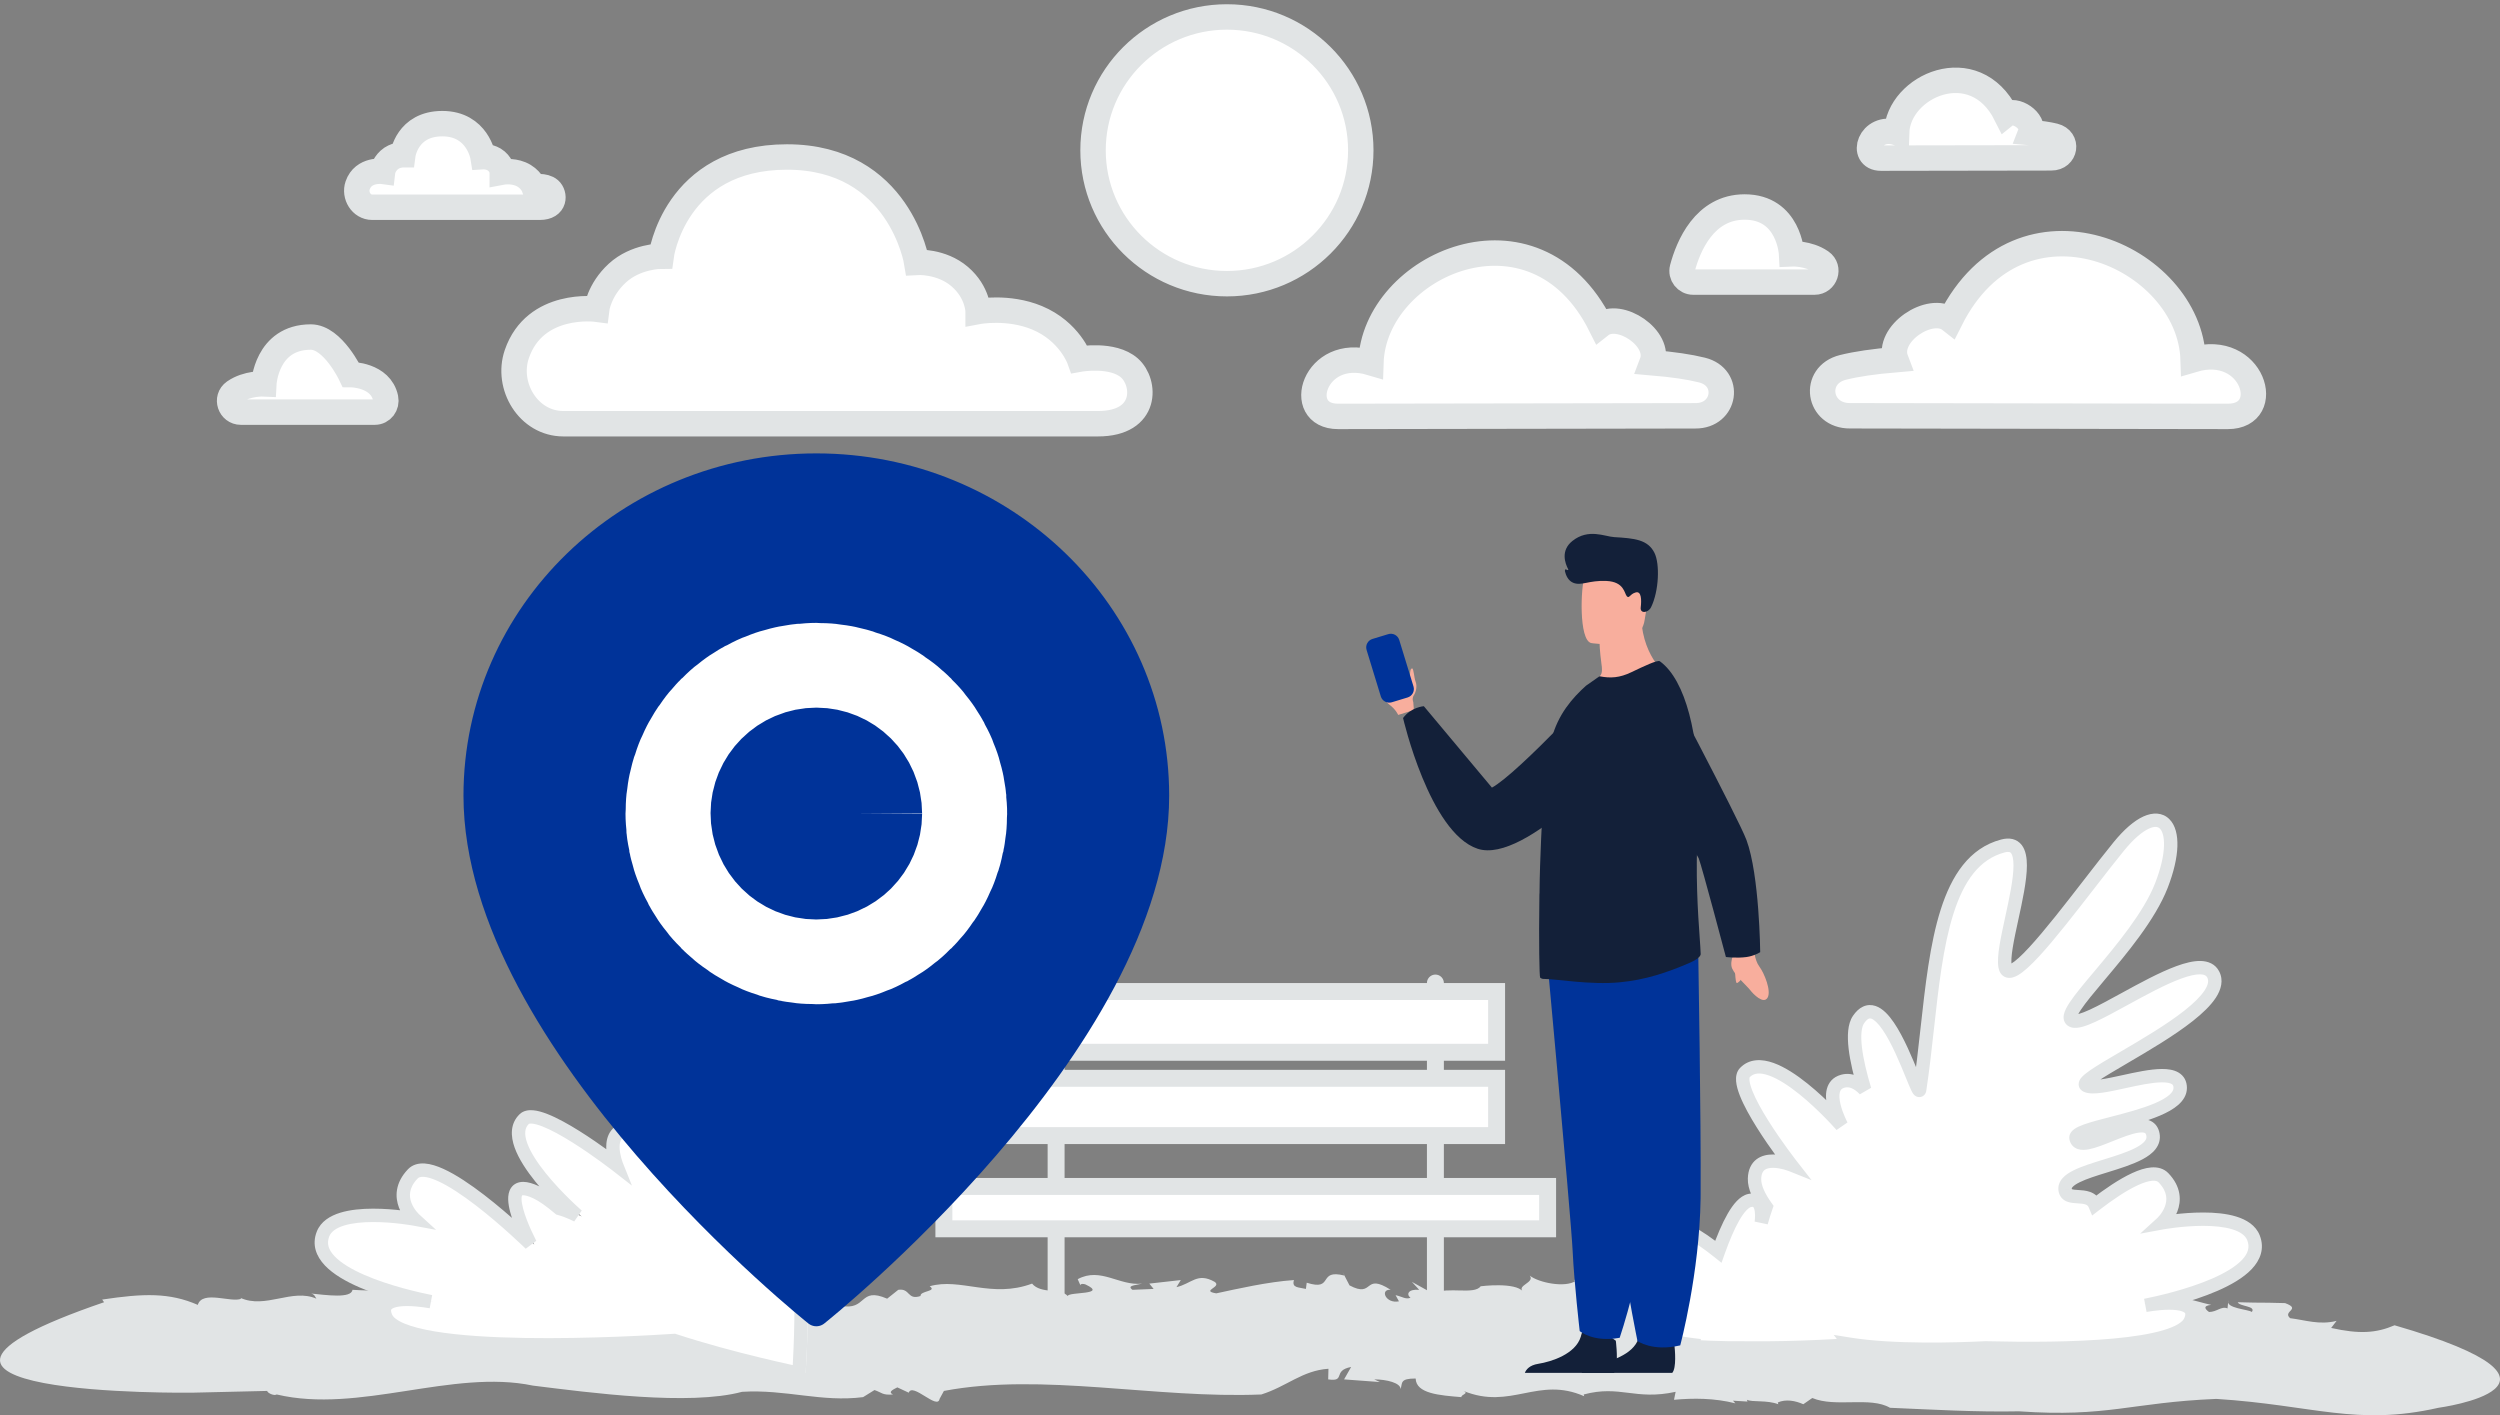
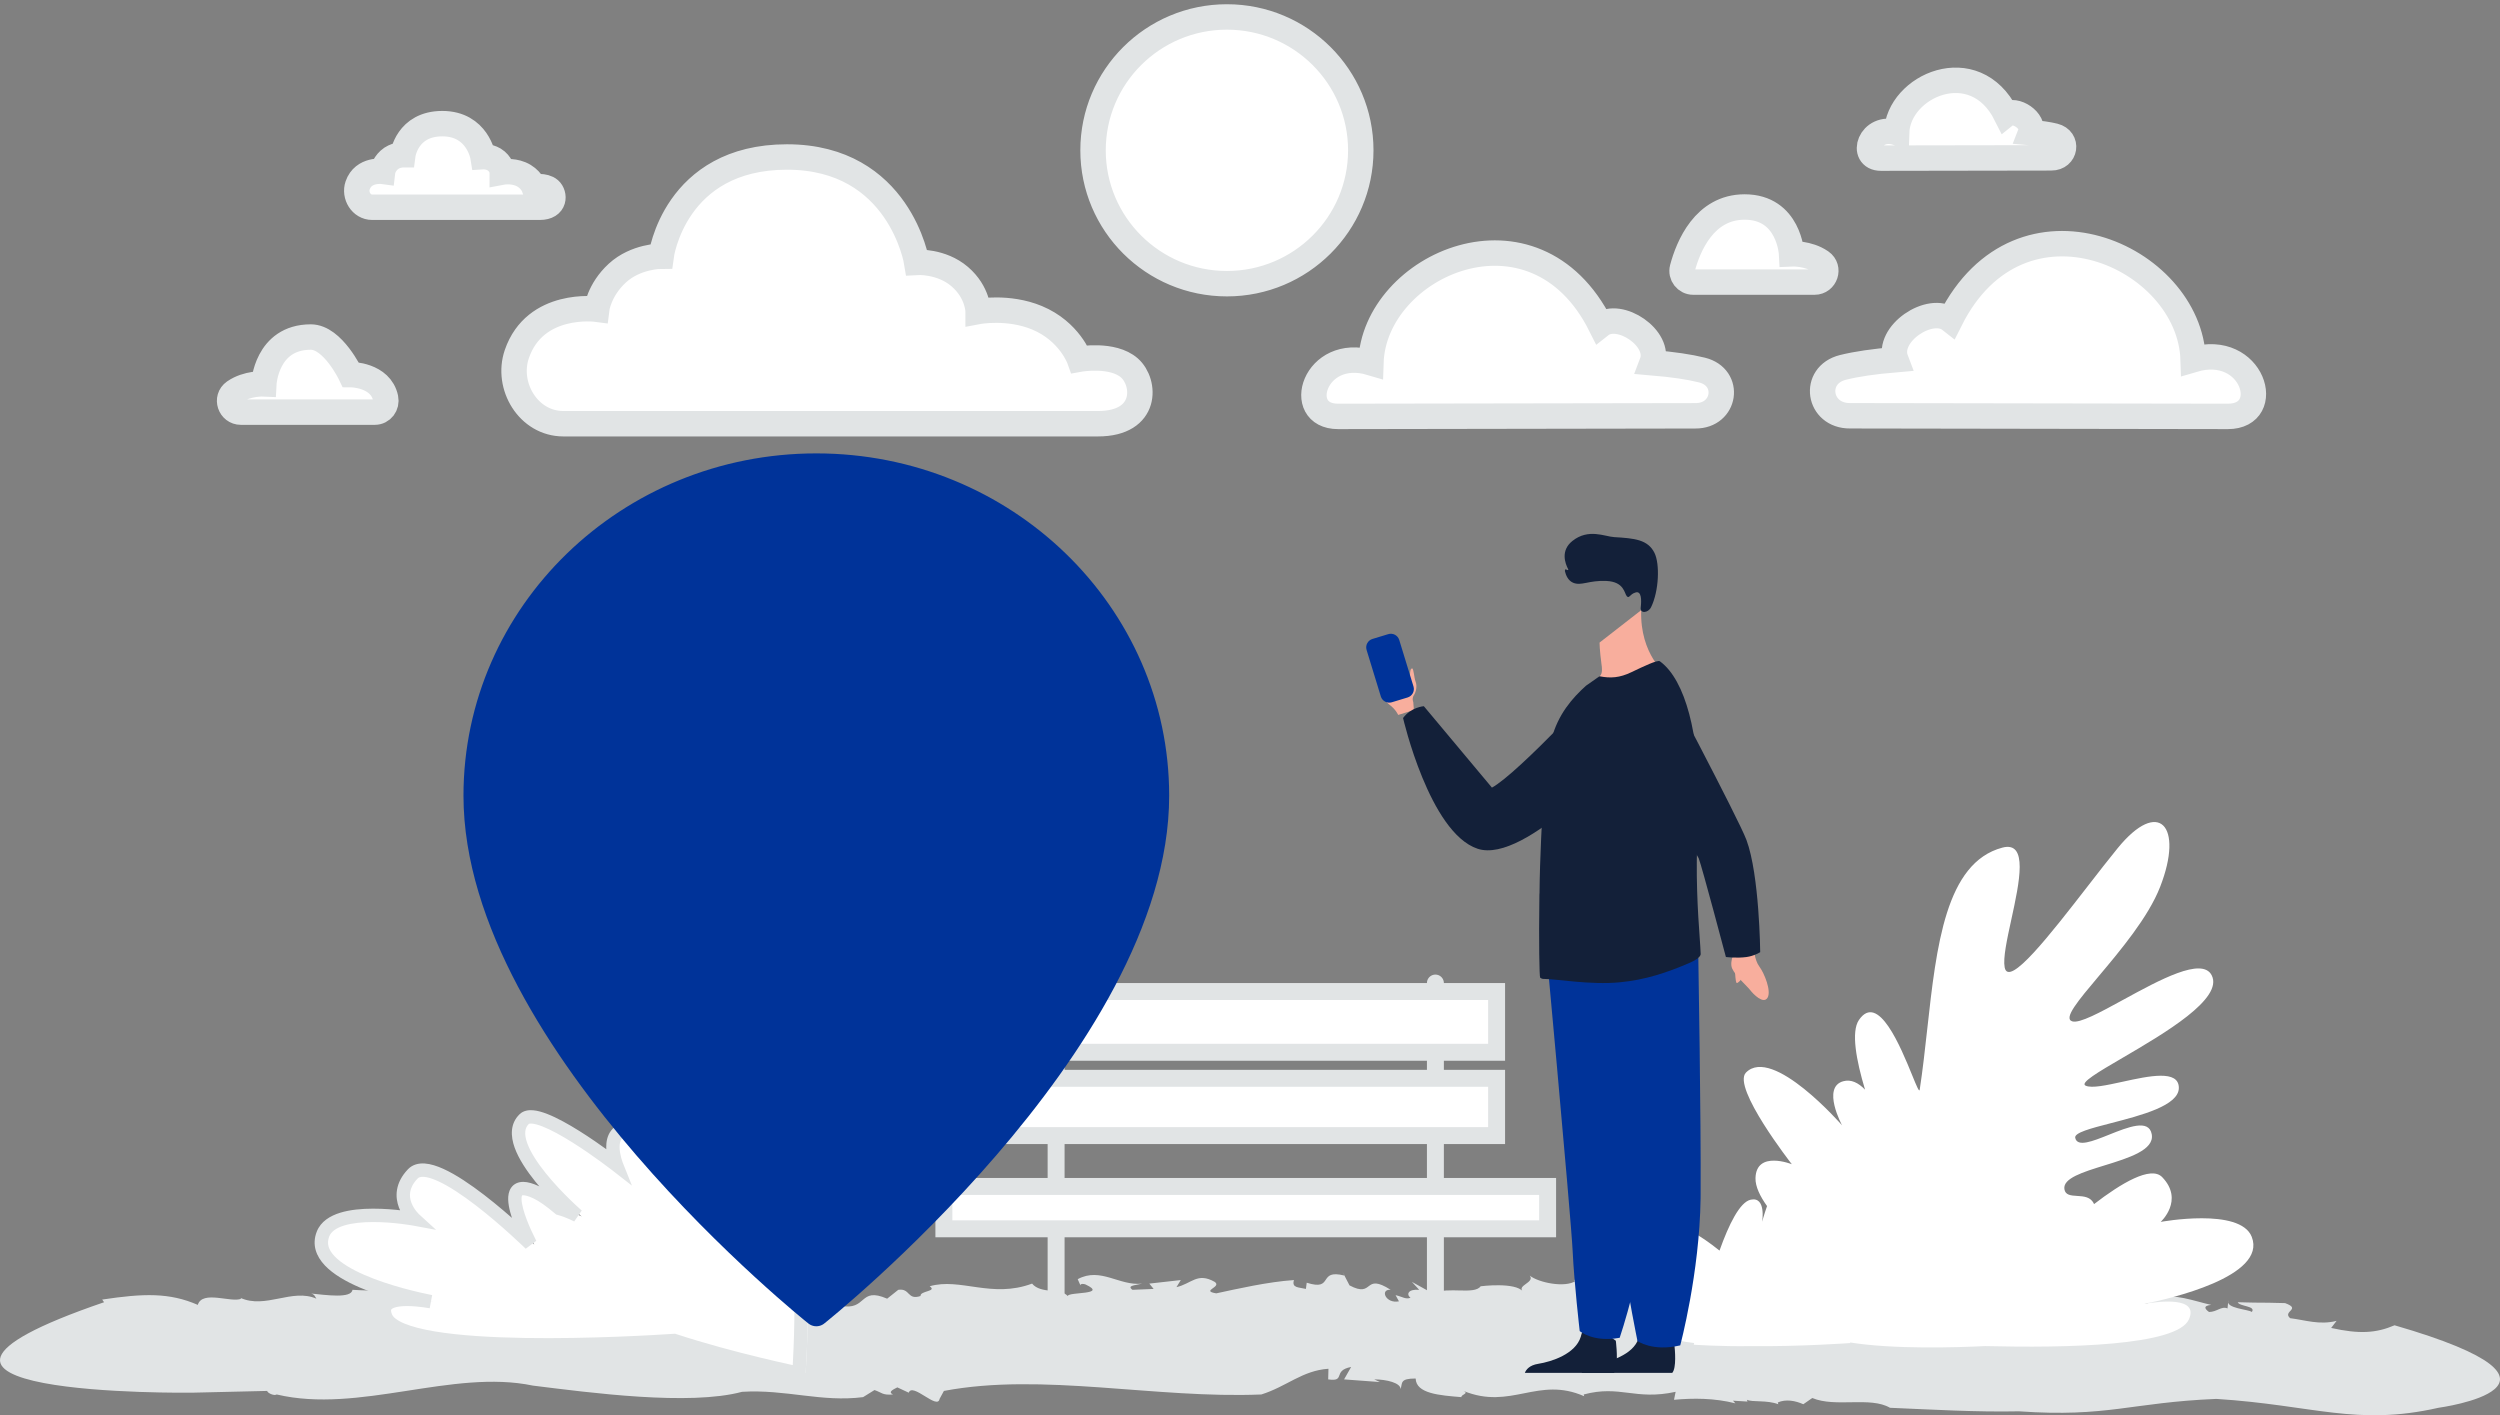
<svg xmlns="http://www.w3.org/2000/svg" width="295px" height="167px" viewBox="0 0 295 167" version="1.1">
  <rect x="0" y="0" width="295" height="167" fill="#808080" stroke="none" />
  <title>2C87AB3F-9092-4806-AF82-C18B0D511EE3</title>
  <g id="z" stroke="none" stroke-width="1" fill="none" fill-rule="evenodd">
    <g id="HOMEPAGE" transform="translate(-334, -1819)">
      <g id="51" transform="translate(334, 1821)">
        <path d="M160.572,15.737 C160.572,24.429 153.499,31.475 144.775,31.475 C136.051,31.475 128.979,24.429 128.979,15.737 C128.979,7.046 136.051,0 144.775,0 C153.499,0 160.572,7.046 160.572,15.737 Z M262.886,47.136 C268.459,47.136 265.852,38.332 258.792,40.435 C258.401,28.211 238.401,19.266 230.131,35.754 C227.793,33.911 222.543,37.392 223.705,40.435 C221.108,40.656 219.065,40.955 217.475,41.351 C213.805,42.267 214.531,47.095 218.315,47.061 L262.886,47.136 Z M157.894,47.136 C152.624,47.136 155.09,38.811 161.766,40.799 C162.135,29.24 181.047,20.782 188.868,36.373 C191.079,34.63 196.044,37.922 194.944,40.799 C197.4,41.008 199.332,41.291 200.835,41.666 C204.306,42.532 203.619,47.097 200.042,47.065 L157.894,47.136 L157.894,47.136 Z M221.956,16.66 C219.445,16.66 220.62,12.692 223.801,13.64 C223.977,8.132 232.989,4.102 236.716,11.531 C237.769,10.7 240.135,12.269 239.611,13.64 C240.781,13.739 241.702,13.874 242.419,14.053 C244.072,14.465 243.745,16.641 242.04,16.626 L221.956,16.66 L221.956,16.66 Z M199.809,31.287 L214.114,31.287 C215.393,31.287 215.944,29.638 214.898,28.906 L214.853,28.875 C213.363,27.855 211.407,27.947 211.407,27.947 C211.407,27.947 211.128,22.426 205.866,22.426 C201.109,22.426 199.211,27.078 198.527,29.641 C198.305,30.473 198.944,31.287 199.809,31.287 L199.809,31.287 Z M44.221,46.632 L28.425,46.632 C27.146,46.632 26.595,44.982 27.642,44.25 L27.686,44.219 C29.176,43.198 31.132,43.291 31.132,43.291 C31.132,43.291 31.411,37.77 36.674,37.77 C39.275,37.77 41.377,42.201 41.377,42.201 C41.377,42.201 44.917,42.201 45.502,44.985 C45.68,45.828 45.086,46.632 44.221,46.632 L44.221,46.632 Z M66.485,48 L129.556,48 C135.477,48 135.205,43.118 133.271,41.417 C131.289,39.673 127.373,40.381 127.373,40.381 C127.373,40.381 126.207,37.097 122.369,35.498 C118.974,34.084 115.418,34.757 115.418,34.757 C115.418,34.757 115.418,32.503 113.244,30.637 C111.07,28.77 108.172,28.952 108.172,28.952 C108.172,28.952 106.18,16.525 92.866,16.525 C79.552,16.525 78.013,28.226 78.013,28.226 C78.013,28.226 75.024,28.226 72.85,30.222 C70.676,32.217 70.405,34.484 70.405,34.484 C70.405,34.484 63.135,33.504 60.985,39.784 C59.704,43.527 62.336,48 66.485,48 L66.485,48 Z M43.925,22.456 L63.693,22.456 C65.549,22.456 65.464,20.926 64.858,20.392 C64.236,19.846 63.009,20.068 63.009,20.068 C63.009,20.068 62.643,19.038 61.44,18.537 C60.377,18.094 59.262,18.305 59.262,18.305 C59.262,18.305 59.262,17.598 58.58,17.013 C57.899,16.428 56.991,16.485 56.991,16.485 C56.991,16.485 56.366,12.59 52.193,12.59 C48.02,12.59 47.538,16.258 47.538,16.258 C47.538,16.258 46.601,16.258 45.92,16.883 C45.238,17.509 45.153,18.22 45.153,18.22 C45.153,18.22 42.875,17.912 42.201,19.881 C41.799,21.054 42.624,22.456 43.925,22.456 Z" id="Shape" stroke="#E1E4E5" stroke-width="3" fill="#FFFFFF" />
        <path d="M124.62,157 L124.62,114 M169.377,157 L169.377,114" id="Shape" stroke="#E1E4E5" stroke-width="2" stroke-linecap="round" stroke-linejoin="round" />
        <path d="M117.398,132 L176.599,132 L176.599,125.241 L117.398,125.241 L117.398,132 Z M117.398,122.168 L176.599,122.168 L176.599,115 L117.398,115 L117.398,122.168 Z" id="Shape" stroke="#E1E4E5" stroke-width="2" fill="#FFFFFF" />
        <polygon id="Path" fill="#FFFFFF" points="111.378 143 182.619 143 182.619 138 111.378 138" />
        <polygon id="Path" stroke="#E1E4E5" stroke-width="2" fill="#FFFFFF" points="111.378 143 182.619 143 182.619 138 111.378 138" />
        <path d="M256.103,160.206 C246.471,160.378 243.921,161.111 233.923,160.809 C229.16,160.852 224.077,160.723 219.421,160.637 C217.208,160.076 213.315,160.637 210.69,160.163 L209.682,160.464 C208.782,160.292 207.728,160.206 206.812,160.378 L206.874,160.464 C205.53,160.249 204.004,160.378 203.347,160.249 L203.409,160.335 L201.775,160.292 L202.05,160.421 C199.699,160.163 197.287,160.163 195.15,160.249 L195.334,159.861 C190.769,160.292 189.105,159.516 184.999,159.99 L185.06,160.076 C179.855,159.085 176.848,160.766 171.49,159.818 C172.162,159.947 171.2,159.99 171.261,160.12 C168.788,160.033 166.162,159.947 166.117,159.215 C164.316,159.215 164.651,159.43 164.422,159.732 C164.438,159.43 162.865,159.258 161.461,159.258 L162.102,159.387 L158.072,159.258 L158.866,158.654 C156.729,158.827 158.317,159.387 156.286,159.258 L156.317,158.74 C153.371,158.827 151.631,159.602 148.776,159.99 C136.9,160.206 124.139,158.913 113.102,159.818 L112.614,160.206 C112.4,160.766 109.561,159.387 109.149,159.904 L107.866,159.645 C107.5,159.732 106.737,159.861 107.378,159.99 C106.187,160.033 106.157,159.904 105.302,159.775 L104.02,160.12 C99.334,160.378 95.349,159.732 90.419,159.861 C84.496,160.55 73.338,159.904 66.911,159.559 C57.874,158.74 47.372,160.938 38.122,159.99 C37.816,160.076 37.038,159.904 37.053,159.818 L28.581,159.904 C28.581,159.904 -12.466,160.12 18.72,155.508 L18.506,155.379 C23.147,155.077 26.063,155.034 29.253,155.638 C29.756,154.905 33.054,155.551 34.138,155.336 L34.031,155.293 C36.855,155.853 39.847,154.819 42.579,155.336 C42.472,155.293 42.411,155.077 41.785,155.077 C43.77,155.164 46.487,155.336 46.64,154.905 C51.387,155.034 57.996,154.819 61.034,155.508 L60.821,155.379 C62.545,155.853 63.064,155.465 65.003,155.681 C65.11,155.638 65.247,155.595 65.217,155.551 C67.109,156.026 70.727,155.638 72.239,155.81 L72.33,155.508 L76.085,155.595 L74.681,155.638 C75.169,156.413 77.52,155.121 80.237,155.638 C82.787,155.551 85.412,157.275 88.053,156.887 C89.32,157.275 86.938,156.284 88.831,156.586 C88.892,156.155 87.946,156.327 88.434,155.983 C90.282,156.198 91.472,155.551 93.762,155.853 L93.853,155.551 C96.83,156.155 99.471,155.12 101.455,155.681 C104.523,155.939 103.516,154.733 106.722,155.336 L107.973,154.905 C109.347,154.819 108.95,155.422 110.477,155.207 C110.385,154.948 112.4,154.991 111.499,154.733 C114.934,154.302 118.475,155.336 123.009,154.603 C123.986,155.12 126.276,154.819 127.009,155.207 C127.13,154.991 131.572,155.163 129.023,154.646 C128.809,154.603 128.413,154.603 128.443,154.69 L128.138,154.388 C130.718,153.785 132.824,154.733 135.389,154.603 C134.625,154.69 133.618,154.69 134.29,154.905 L136.671,154.862 L136.183,154.603 L139.724,154.431 L139.236,154.776 C140.96,154.603 141.571,154.043 143.525,154.517 C144.41,154.776 141.892,154.948 143.708,155.077 C146.028,154.862 149.493,154.517 152.439,154.431 C152.165,154.819 152.958,154.776 153.783,154.862 L153.874,154.56 C157.004,154.991 155.019,153.871 158.133,154.215 L157.858,154 L158.683,154.69 C161.492,155.336 160.194,154.043 163.308,154.905 C162.072,154.862 162.728,155.595 164.239,155.465 L163.858,155.164 C164.697,155.25 164.972,155.379 165.537,155.293 C165.033,155.12 165.277,154.862 166.514,154.905 L165.689,154.517 L168.025,155.077 C169.826,154.733 172.681,155.163 173.428,154.733 C173.428,154.733 177.306,154.517 178.191,154.991 C177.413,154.69 179.55,154.56 178.939,154.215 C179.947,154.56 182.908,154.819 184.099,154.474 L183.87,154.431 C188.266,154.043 191.38,154.948 195.318,154.474 C195.135,154.862 197.227,154.646 196.707,155.12 C200.783,155.595 204.141,154.129 205.622,155.638 C207.484,155.724 207.82,155.293 208.782,155.207 L208.339,155.12 C211.819,155.25 212.827,155.25 215.407,155.207 C216.689,155.336 216.903,156.026 219.207,155.853 C218.46,155.595 219.406,155.638 220.261,155.638 C219.711,155.595 219.543,155.508 220.673,155.293 C220.826,155.379 221.085,155.422 221.314,155.465 C221.329,155.465 221.375,155.422 221.345,155.379 C222.779,155.465 222.535,155.551 221.864,155.595 C221.894,155.638 221.849,155.681 221.635,155.767 C223.131,155.422 225.802,155.81 225.985,155.336 C230.321,155.465 233.419,155.939 237.022,156.112 C237.434,155.853 236.579,155.638 235.541,155.551 L238.105,155.638 C238.09,155.293 236.64,155.422 235.846,155.379 C238.899,154.819 242.135,155.939 245.707,155.422 L246.455,155.681 L246.669,155.638 C246.654,155.767 247.463,155.983 247.982,156.026 C248.485,155.724 247.951,155.336 249.722,155.336 C251.126,155.034 253.691,155.465 255.523,155.638 C254.53,155.681 254.851,155.853 255.278,155.983 C256.164,155.983 256.667,155.681 257.354,155.81 L257.446,155.422 C257.095,155.81 259.751,155.853 260.086,155.983 C260.59,155.681 258.713,155.724 258.499,155.508 C262.041,155.551 260.27,155.508 263.826,155.551 C265.719,155.853 263.475,155.939 264.392,156.284 C266.055,156.37 267.688,156.629 269.612,156.413 L269.001,156.758 C272.146,157.06 274.023,157.017 276.13,156.629 C299.516,159.559 281.06,160.637 281.06,160.637 C271.81,161.542 267.063,160.507 256.103,160.206 Z" id="Path" fill="#E1E4E5" fill-rule="nonzero" />
        <path d="M261.533,163.071 C251.419,163.49 248.742,165.269 238.244,164.536 C233.243,164.641 227.906,164.327 223.018,164.118 C220.693,162.757 216.606,164.118 213.849,162.966 L212.791,163.699 C211.846,163.28 210.74,163.071 209.778,163.49 L209.842,163.699 C208.432,163.176 206.829,163.49 206.14,163.176 L206.204,163.385 L204.489,163.28 L204.777,163.595 C202.309,162.966 199.777,162.966 197.533,163.176 L197.725,162.234 C192.933,163.28 191.186,161.396 186.874,162.548 L186.938,162.757 C181.473,160.35 178.315,164.432 172.69,162.129 C173.395,162.443 172.385,162.548 172.449,162.861 C169.852,162.652 167.096,162.443 167.047,160.664 C165.156,160.664 165.509,161.187 165.268,161.92 C165.285,161.187 163.634,160.768 162.159,160.768 L162.832,161.083 L158.601,160.768 L159.434,159.303 C157.19,159.722 158.857,161.083 156.726,160.768 L156.758,159.513 C153.664,159.722 151.837,161.606 148.84,162.548 C136.37,163.071 122.971,159.931 111.382,162.129 L110.869,163.071 C110.645,164.432 107.664,161.083 107.231,162.338 L105.885,161.71 C105.5,161.92 104.699,162.234 105.372,162.548 C104.121,162.652 104.089,162.338 103.192,162.024 L101.846,162.861 C96.925,163.49 92.742,161.92 87.565,162.234 C81.346,163.908 69.629,162.339 62.882,161.501 C53.393,159.513 42.366,164.85 32.653,162.548 C32.332,162.757 31.515,162.339 31.531,162.129 L22.635,162.338 C22.635,162.338 -20.464,162.862 12.281,151.663 L12.057,151.349 C16.929,150.617 19.991,150.512 23.34,151.977 C23.87,150.198 27.331,151.768 28.469,151.245 L28.357,151.14 C31.322,152.501 34.464,149.989 37.333,151.245 C37.221,151.14 37.157,150.616 36.5,150.616 C38.583,150.826 41.436,151.245 41.596,150.198 C46.581,150.512 53.521,149.989 56.711,151.663 L56.486,151.349 C58.298,152.501 58.843,151.558 60.878,152.082 C60.99,151.977 61.135,151.872 61.102,151.768 C63.09,152.919 66.889,151.977 68.476,152.396 L68.572,151.663 L72.515,151.872 L71.04,151.977 C71.553,153.861 74.021,150.721 76.874,151.977 C79.551,151.768 82.308,155.954 85.081,155.012 C86.411,155.954 83.91,153.547 85.898,154.28 C85.962,153.233 84.968,153.652 85.481,152.815 C87.42,153.338 88.671,151.768 91.075,152.501 L91.171,151.768 C94.296,153.233 97.069,150.721 99.153,152.082 C102.375,152.71 101.317,149.779 104.683,151.245 L105.997,150.198 C107.44,149.989 107.023,151.454 108.626,150.93 C108.529,150.303 110.645,150.407 109.7,149.779 C113.306,148.733 117.024,151.245 121.785,149.465 C122.811,150.721 125.214,149.989 125.984,150.93 C126.112,150.407 130.776,150.826 128.1,149.57 C127.875,149.465 127.459,149.465 127.491,149.674 L127.17,148.942 C129.879,147.477 132.09,149.779 134.783,149.465 C133.982,149.674 132.924,149.674 133.629,150.198 L136.129,150.093 L135.617,149.465 L139.335,149.047 L138.822,149.884 C140.633,149.465 141.275,148.104 143.326,149.256 C144.256,149.884 141.611,150.303 143.519,150.616 C145.955,150.093 149.593,149.256 152.687,149.047 C152.398,149.989 153.232,149.884 154.097,150.093 L154.193,149.361 C157.479,150.407 155.395,147.686 158.665,148.523 L158.377,148 L159.242,149.674 C162.191,151.245 160.829,148.105 164.099,150.198 C162.8,150.093 163.489,151.872 165.076,151.558 L164.676,150.826 C165.557,151.035 165.845,151.349 166.439,151.14 C165.91,150.721 166.166,150.093 167.464,150.198 L166.599,149.256 L169.051,150.616 C170.943,149.779 173.94,150.826 174.725,149.779 C174.725,149.779 178.796,149.256 179.726,150.407 C178.908,149.674 181.152,149.361 180.511,148.523 C181.569,149.361 184.678,149.989 185.929,149.151 L185.688,149.047 C190.304,148.105 193.574,150.303 197.709,149.151 C197.517,150.093 199.713,149.57 199.168,150.721 C203.447,151.872 206.973,148.314 208.528,151.977 C210.484,152.186 210.836,151.14 211.846,150.93 L211.381,150.721 C215.036,151.035 216.093,151.035 218.802,150.93 C220.148,151.245 220.373,152.919 222.793,152.501 C222.008,151.872 223.001,151.977 223.899,151.977 C223.322,151.872 223.146,151.663 224.332,151.14 C224.492,151.349 224.765,151.454 225.005,151.558 C225.021,151.558 225.069,151.454 225.037,151.349 C226.544,151.559 226.287,151.768 225.582,151.872 C225.614,151.977 225.566,152.082 225.342,152.291 C226.912,151.454 229.717,152.396 229.909,151.245 C234.461,151.558 237.715,152.71 241.498,153.128 C241.93,152.501 241.033,151.977 239.943,151.768 L242.636,151.977 C242.62,151.14 241.097,151.454 240.264,151.349 C243.469,149.989 246.867,152.71 250.618,151.454 L251.403,152.082 L251.628,151.977 C251.611,152.291 252.461,152.814 253.006,152.919 C253.535,152.186 252.974,151.245 254.833,151.245 C256.308,150.512 259.001,151.559 260.924,151.977 C259.882,152.082 260.219,152.501 260.667,152.815 C261.597,152.815 262.126,152.082 262.847,152.396 L262.943,151.454 C262.575,152.396 265.364,152.501 265.716,152.815 C266.245,152.082 264.274,152.186 264.049,151.663 C267.768,151.768 265.909,151.663 269.643,151.768 C271.631,152.501 269.274,152.71 270.236,153.547 C271.983,153.756 273.698,154.384 275.717,153.861 L275.076,154.698 C278.378,155.431 280.35,155.326 282.561,154.384 C307.116,161.501 287.739,164.118 287.739,164.118 C278.026,166.316 273.041,163.804 261.533,163.071 L261.533,163.071 Z" id="Path" fill="#E1E4E5" fill-rule="nonzero" />
        <path d="M207.34,156.693 C207.34,156.693 201.538,149.442 199.112,148.331 C196.528,147.147 198.769,151.25 198.769,151.25 C198.769,151.25 193.242,145.965 191.944,147.285 C190.646,148.604 192.032,149.839 192.032,149.839 C192.032,149.839 187.405,149.002 186.73,150.689 C185.693,153.282 193.305,154.572 193.305,154.572 C193.305,154.572 189.658,153.793 190.388,155.398 C191.487,157.819 207.34,156.693 207.34,156.693 Z M208.89,156.876 C208.89,156.876 218.136,157.512 219.937,155.901 C221.738,154.289 219.951,151.37 219.951,151.37 C219.951,151.37 223.124,148.928 223.075,147.334 C223.026,145.741 220.959,146.549 220.959,146.549 C220.959,146.549 224.462,142.159 223.631,141.323 C222.083,139.768 218.033,144.332 218.033,144.332 C218.033,144.332 219.235,142.161 217.967,141.816 C216.054,141.296 214.647,146.651 214.647,146.651 C214.647,146.651 215.004,144.536 213.686,144.817 C211.32,145.321 208.89,156.876 208.89,156.876 L208.89,156.876 Z" id="Shape" fill="#E1E4E5" fill-rule="nonzero" />
        <path d="M219.351,118.363 C218.414,119.74 219.033,123.112 220.076,126.58 C219.292,125.767 218.425,125.331 217.499,125.588 C214.93,126.301 217.365,130.792 217.365,130.792 C217.365,130.792 209.158,121.351 206.021,124.568 C204.338,126.296 211.437,135.38 211.437,135.38 C211.437,135.38 207.248,133.706 207.148,137.004 C207.118,138.01 207.695,139.178 208.512,140.317 C208.141,141.369 207.934,142.165 207.934,142.165 C207.934,142.165 208.435,139.164 206.587,139.563 C205.305,139.839 204.01,142.459 202.903,145.57 C200.645,143.767 197.975,142.047 197.005,143.061 C195.205,144.942 197.127,146.703 197.127,146.703 C197.127,146.703 190.713,145.509 189.777,147.916 C188.517,151.16 196.477,152.973 198.453,153.37 C197.249,153.161 194.02,152.76 194.847,154.632 C195.269,155.587 197.255,156.155 199.907,156.477 L199.865,156.676 C199.865,156.676 202.998,156.894 206.482,156.844 C212.401,156.913 218.344,156.479 218.344,156.479 L218.289,156.408 C223.459,157.241 230.949,157.001 234.239,156.838 C243.844,157.079 256.9,156.814 258.292,153.686 C259.501,150.971 254.781,151.553 253.02,151.856 C255.909,151.28 267.547,148.65 265.705,143.945 C264.337,140.453 254.959,142.185 254.959,142.185 C254.959,142.185 257.768,139.631 255.138,136.901 C253.803,135.516 250.262,137.649 247.097,140.085 C246.735,139.219 245.877,139.167 245.101,139.119 C244.366,139.074 243.702,139.033 243.597,138.311 C243.412,137.037 245.796,136.301 248.321,135.522 C251.19,134.637 254.241,133.695 253.906,131.844 C253.574,130.008 251.128,130.989 248.862,131.897 C246.925,132.673 245.12,133.397 244.876,132.267 C244.744,131.656 246.707,131.149 249.096,130.532 C252.632,129.618 257.103,128.463 257.103,126.373 C257.103,124.194 253.59,124.963 250.473,125.645 C248.577,126.06 246.829,126.442 246.105,126.111 C245.395,125.786 247.573,124.513 250.477,122.816 C255.402,119.937 262.413,115.839 260.974,113.072 C259.839,110.89 254.811,113.639 250.551,115.968 C247.809,117.467 245.385,118.792 244.521,118.518 C243.45,118.179 245.217,116.079 247.633,113.21 C250.198,110.161 253.496,106.242 254.899,102.642 C257.714,95.417 254.739,92.13 249.883,98.087 C248.824,99.385 247.621,100.936 246.381,102.534 L246.38,102.535 C241.933,108.268 237.01,114.614 236.55,112.148 C236.345,111.05 236.825,108.849 237.337,106.501 C238.294,102.107 239.365,97.197 236.275,98.021 C229.587,99.807 228.502,109.609 227.415,119.43 C227.147,121.856 226.878,124.283 226.525,126.59 C226.474,126.926 226.15,126.134 225.645,124.895 C224.288,121.572 221.619,115.032 219.351,118.363 L219.351,118.363 Z" id="Path" fill="#FFFFFF" />
-         <path d="M220.033,126.584 L219.463,127.13 L220.791,126.358 L220.033,126.584 L220.033,126.584 Z M219.304,118.31 L218.65,117.868 L219.304,118.31 Z M217.442,125.585 L217.655,126.344 L217.442,125.585 Z M217.308,130.825 L216.71,131.341 L218.003,130.45 L217.308,130.825 L217.308,130.825 Z M205.9,124.558 L205.333,124.009 L205.332,124.009 L205.9,124.558 L205.9,124.558 Z M211.347,135.443 L211.052,136.175 L213.767,137.261 L211.971,134.959 L211.347,135.443 L211.347,135.443 Z M207.034,137.079 L206.244,137.055 L207.034,137.079 Z M208.405,140.415 L209.151,140.676 L209.286,140.29 L209.048,139.957 L208.405,140.415 L208.405,140.415 Z M207.824,142.276 L207.044,142.146 L208.59,142.473 L207.824,142.276 Z M206.469,139.655 L206.637,140.426 L206.637,140.426 L206.469,139.655 Z M202.765,145.703 L202.27,146.318 L203.139,147.012 L203.51,145.967 L202.765,145.703 L202.765,145.703 Z M196.834,143.177 L197.407,143.72 L196.834,143.177 Z M196.957,146.844 L196.812,147.619 L199.518,148.124 L197.493,146.264 L196.957,146.844 L196.957,146.844 Z M189.567,148.066 L188.829,147.781 L189.567,148.066 Z M198.291,153.557 L198.156,154.334 L198.447,152.784 L198.291,153.557 L198.291,153.557 Z M194.665,154.827 L195.389,154.51 L194.665,154.827 Z M199.753,156.685 L200.526,156.849 L200.707,156.007 L199.849,155.902 L199.753,156.685 L199.753,156.685 Z M199.711,156.885 L198.936,156.726 L198.753,157.609 L199.655,157.672 L199.711,156.885 L199.711,156.885 Z M206.364,157.055 L206.374,156.266 L206.353,156.266 L206.364,157.055 Z M218.292,156.687 L218.35,157.473 L219.819,157.366 L218.917,156.205 L218.292,156.687 L218.292,156.687 Z M218.236,156.615 L218.362,155.837 L216.374,155.516 L217.612,157.1 L218.236,156.615 L218.236,156.615 Z M234.275,157.049 L234.294,156.261 L234.265,156.26 L234.235,156.262 L234.275,157.049 L234.275,157.049 Z M258.461,153.875 L257.738,153.556 L257.738,153.556 L258.461,153.875 Z M253.16,152.032 L253.004,151.259 L253.294,152.809 L253.16,152.032 L253.16,152.032 Z M265.915,144.067 L266.652,143.781 L266.652,143.78 L265.915,144.067 Z M255.11,142.295 L254.577,141.713 L252.534,143.573 L255.254,143.07 L255.11,142.295 L255.11,142.295 Z M255.29,136.975 L254.719,137.521 L255.29,136.975 Z M247.205,140.181 L246.475,140.485 L246.872,141.434 L247.688,140.805 L247.205,140.181 Z M245.197,139.208 L245.148,139.995 L245.197,139.208 Z M243.685,138.395 L242.902,138.508 L242.902,138.509 L243.685,138.395 L243.685,138.395 Z M248.435,135.587 L248.201,134.834 L248.435,135.587 Z M254.051,131.883 L254.829,131.744 L254.829,131.743 L254.051,131.883 L254.051,131.883 Z M248.979,131.937 L249.274,132.668 L248.979,131.937 Z M244.971,132.31 L245.744,132.144 L244.971,132.31 Z M249.215,130.562 L249.016,129.8 L249.215,130.562 Z M250.599,125.642 L250.768,126.412 L250.599,125.642 Z M246.207,126.112 L245.877,126.828 L246.207,126.112 Z M250.603,122.794 L251.003,123.474 L251.013,123.468 L251.022,123.462 L250.603,122.794 Z M250.603,122.794 L250.203,122.114 L250.193,122.119 L250.184,122.125 L250.603,122.794 Z M261.159,112.984 L260.456,113.346 L261.159,112.984 Z M250.677,115.899 L251.058,116.59 L250.677,115.899 Z M244.614,118.467 L244.373,119.218 L244.614,118.467 Z M247.743,113.122 L247.137,112.616 L247.743,113.122 Z M255.049,102.482 L254.312,102.197 L255.049,102.482 Z M250.005,97.895 L249.391,97.398 L250.005,97.895 Z M246.484,102.374 L247.105,102.862 L247.107,102.858 L247.11,102.856 L246.484,102.374 Z M246.483,102.374 L245.863,101.886 L245.86,101.889 L245.858,101.892 L246.483,102.374 L246.483,102.374 Z M236.599,112.053 L235.822,112.197 L236.599,112.053 Z M237.39,106.367 L238.162,106.534 L237.39,106.367 Z M236.322,97.829 L236.117,97.068 L236.322,97.829 Z M227.413,119.385 L226.627,119.299 L226.623,119.342 L226.623,119.385 L227.413,119.385 Z M227.413,119.385 L228.199,119.471 L228.204,119.428 L228.204,119.385 L227.413,119.385 Z M226.518,126.594 L227.3,126.713 L227.3,126.713 L226.518,126.594 L226.518,126.594 Z M225.633,124.887 L224.883,125.136 L224.891,125.16 L224.9,125.184 L225.633,124.887 L225.633,124.887 Z M225.633,124.887 L226.383,124.638 L226.375,124.614 L226.366,124.59 L225.633,124.887 L225.633,124.887 Z M220.791,126.358 C220.272,124.63 219.869,122.959 219.708,121.567 C219.627,120.871 219.61,120.269 219.66,119.777 C219.711,119.277 219.825,118.949 219.959,118.753 L218.65,117.868 C218.312,118.365 218.151,118.982 218.086,119.618 C218.021,120.261 218.049,120.985 218.137,121.748 C218.313,123.273 218.746,125.045 219.276,126.81 L220.791,126.358 L220.791,126.358 Z M217.655,126.344 C218.17,126.201 218.756,126.396 219.463,127.13 L220.604,126.038 C219.734,125.135 218.576,124.451 217.23,124.825 L217.655,126.344 L217.655,126.344 Z M217.308,130.825 L218.003,130.45 L218.004,130.451 L218.003,130.45 C217.996,130.437 217.99,130.424 217.983,130.411 C217.968,130.382 217.945,130.338 217.916,130.28 C217.837,130.12 217.762,129.957 217.691,129.793 C217.512,129.382 217.306,128.841 217.176,128.292 C217.042,127.727 217.01,127.242 217.098,126.9 C217.168,126.623 217.307,126.44 217.655,126.344 L217.23,124.825 C216.285,125.088 215.761,125.74 215.565,126.512 C215.385,127.22 215.481,128 215.636,128.655 C215.796,129.328 216.041,129.962 216.24,130.42 C216.341,130.652 216.432,130.843 216.498,130.978 C216.532,131.046 216.559,131.099 216.579,131.137 L216.602,131.181 L216.609,131.193 L216.611,131.197 L216.611,131.199 L216.612,131.199 L217.308,130.825 L217.308,130.825 Z M206.467,125.107 C206.936,124.625 207.648,124.519 208.746,124.912 C209.839,125.303 211.084,126.122 212.291,127.091 C213.487,128.05 214.592,129.113 215.403,129.941 C215.819,130.365 216.226,130.799 216.623,131.242 L216.689,131.317 L216.705,131.335 L216.709,131.34 L216.71,131.341 L217.308,130.825 L217.905,130.309 L217.905,130.308 C217.903,130.306 217.9,130.303 217.898,130.3 L217.879,130.278 C217.764,130.148 217.649,130.019 217.531,129.892 C217.294,129.633 216.953,129.267 216.535,128.84 C215.699,127.986 214.545,126.875 213.283,125.863 C212.032,124.859 210.623,123.909 209.28,123.428 C207.944,122.95 206.441,122.87 205.333,124.009 L206.467,125.107 Z M211.347,135.443 L211.971,134.959 L211.97,134.959 L211.97,134.958 C211.968,134.957 211.967,134.955 211.966,134.954 L211.952,134.935 L211.894,134.861 C211.557,134.419 211.224,133.974 210.898,133.525 C210.261,132.649 209.433,131.466 208.659,130.235 C207.88,128.995 207.178,127.738 206.774,126.706 C206.571,126.187 206.461,125.769 206.437,125.463 C206.411,125.143 206.487,125.087 206.468,125.107 L205.332,124.009 C204.891,124.463 204.819,125.074 204.86,125.587 C204.902,126.114 205.073,126.697 205.301,127.279 C205.759,128.451 206.524,129.807 207.319,131.072 C208.118,132.344 208.968,133.557 209.617,134.45 C209.952,134.911 210.293,135.367 210.64,135.82 L210.701,135.899 L210.717,135.92 L210.721,135.925 L210.722,135.927 L210.722,135.927 C210.722,135.927 210.723,135.927 211.347,135.443 L211.347,135.443 Z M207.824,137.102 C207.844,136.454 208.051,136.184 208.228,136.051 C208.44,135.891 208.774,135.802 209.223,135.804 C209.662,135.807 210.12,135.896 210.482,135.993 C210.664,136.042 210.844,136.099 211.022,136.164 L211.048,136.173 L211.053,136.175 C211.054,136.175 211.054,136.175 211.053,136.175 L211.053,136.175 L211.053,136.175 C211.052,136.175 211.052,136.175 211.347,135.443 C211.641,134.712 211.641,134.712 211.64,134.712 L211.64,134.711 L211.638,134.711 L211.634,134.709 C211.629,134.707 211.625,134.706 211.621,134.704 L211.577,134.687 C211.352,134.604 211.124,134.532 210.892,134.471 C210.461,134.355 209.859,134.231 209.233,134.228 C208.617,134.224 207.879,134.336 207.272,134.794 C206.632,135.279 206.274,136.044 206.244,137.055 L207.824,137.102 L207.824,137.102 Z M209.048,139.957 C208.243,138.833 207.802,137.84 207.824,137.102 L206.244,137.055 C206.205,138.343 206.924,139.704 207.761,140.873 L209.048,139.957 L209.048,139.957 Z M207.824,142.276 L208.59,142.473 L208.59,142.473 L208.59,142.473 L208.59,142.472 L208.592,142.466 L208.598,142.442 L208.625,142.343 C208.782,141.781 208.958,141.226 209.151,140.676 L207.658,140.154 C207.5,140.605 207.352,141.061 207.216,141.519 C207.161,141.704 207.109,141.889 207.06,142.075 L207.059,142.077 L207.059,142.078 L207.059,142.078 L207.824,142.276 L207.824,142.276 Z M206.637,140.426 C206.773,140.397 206.837,140.409 206.855,140.414 C206.868,140.417 206.88,140.425 206.889,140.436 C206.939,140.488 207.017,140.637 207.062,140.932 C207.103,141.207 207.101,141.51 207.085,141.758 C207.077,141.879 207.066,141.98 207.058,142.05 L207.047,142.128 C207.046,142.134 207.045,142.139 207.045,142.145 L207.044,142.148 L207.044,142.147 L207.824,142.276 L208.604,142.404 L208.605,142.404 L208.605,142.402 L208.605,142.399 L208.607,142.389 L208.612,142.356 C208.636,142.192 208.653,142.026 208.663,141.861 C208.683,141.555 208.691,141.128 208.626,140.698 C208.564,140.288 208.419,139.756 208.041,139.355 C207.607,138.895 206.992,138.736 206.302,138.885 L206.637,140.426 L206.637,140.426 Z M203.51,145.967 C204.061,144.418 204.646,143.027 205.237,142.002 C205.532,141.489 205.815,141.094 206.076,140.822 C206.344,140.541 206.534,140.448 206.637,140.426 L206.302,138.885 C205.761,139.002 205.304,139.343 204.931,139.733 C204.55,140.131 204.196,140.644 203.866,141.216 C203.205,142.363 202.582,143.857 202.02,145.44 L203.51,145.967 L203.51,145.967 Z M197.407,143.72 C197.419,143.707 197.483,143.638 197.765,143.669 C198.057,143.702 198.459,143.834 198.963,144.083 C199.962,144.577 201.147,145.42 202.27,146.318 L203.26,145.088 C202.113,144.171 200.821,143.241 199.665,142.67 C199.091,142.387 198.498,142.164 197.941,142.102 C197.374,142.039 196.737,142.136 196.261,142.633 L197.407,143.72 L197.407,143.72 Z M196.957,146.844 C197.493,146.264 197.493,146.265 197.493,146.265 L197.493,146.265 L197.495,146.266 L197.496,146.267 L197.496,146.268 L197.49,146.262 C197.425,146.196 197.364,146.126 197.308,146.053 C197.161,145.868 197.043,145.663 196.957,145.443 C196.866,145.202 196.825,144.946 196.87,144.68 C196.914,144.42 197.05,144.094 197.407,143.72 L196.261,142.633 C195.714,143.207 195.413,143.812 195.311,144.418 C195.209,145.018 195.311,145.56 195.477,145.999 C195.619,146.367 195.815,146.712 196.059,147.022 C196.159,147.15 196.267,147.271 196.381,147.386 L196.407,147.41 L196.416,147.419 L196.419,147.422 C196.419,147.422 196.42,147.423 196.42,147.423 L196.421,147.424 C196.421,147.424 196.422,147.424 196.957,146.844 L196.957,146.844 Z M190.304,148.35 C190.411,148.073 190.712,147.804 191.353,147.606 C191.98,147.411 192.784,147.336 193.616,147.334 C194.438,147.334 195.239,147.405 195.84,147.477 C196.144,147.514 196.447,147.558 196.749,147.608 L196.798,147.617 L196.809,147.619 L196.812,147.619 L196.957,146.844 L197.102,146.07 L197.101,146.069 L197.1,146.069 C197.098,146.069 197.097,146.068 197.095,146.068 L197.079,146.065 C196.987,146.049 196.894,146.034 196.802,146.019 C196.545,145.979 196.288,145.943 196.03,145.912 C195.391,145.835 194.522,145.757 193.613,145.758 C192.716,145.759 191.73,145.838 190.884,146.1 C190.051,146.358 189.192,146.846 188.829,147.781 L190.304,148.35 L190.304,148.35 Z M198.447,152.784 C197.465,152.586 195.036,152.043 193.026,151.164 C192.012,150.72 191.184,150.225 190.691,149.704 C190.226,149.214 190.13,148.799 190.304,148.35 L188.829,147.781 C188.369,148.966 188.799,150.004 189.541,150.787 C190.254,151.539 191.314,152.137 192.391,152.608 C194.563,153.558 197.13,154.127 198.135,154.33 L198.447,152.784 Z M195.389,154.51 C195.255,154.207 195.374,154.248 195.292,154.338 C195.287,154.343 195.311,154.315 195.408,154.279 C195.503,154.243 195.636,154.211 195.811,154.189 C196.542,154.096 197.553,154.229 198.156,154.334 L198.426,152.78 C197.818,152.675 196.6,152.5 195.613,152.625 C195.144,152.683 194.534,152.83 194.128,153.271 C193.634,153.807 193.659,154.506 193.941,155.145 L195.389,154.51 L195.389,154.51 Z M199.849,155.902 C198.537,155.743 197.434,155.527 196.625,155.25 C196.221,155.111 195.917,154.966 195.706,154.824 C195.491,154.68 195.414,154.568 195.389,154.51 L193.941,155.145 C194.127,155.567 194.459,155.887 194.822,156.131 C195.187,156.377 195.629,156.575 196.11,156.74 C197.072,157.07 198.301,157.302 199.657,157.467 L199.849,155.902 L199.849,155.902 Z M199.711,156.885 L200.485,157.045 L200.485,157.045 L200.485,157.042 L200.487,157.033 L200.495,156.996 L200.526,156.849 L198.98,156.52 L198.948,156.672 C198.944,156.689 198.941,156.705 198.937,156.722 L198.936,156.724 L198.936,156.726 L198.936,156.726 L199.711,156.885 L199.711,156.885 Z M206.353,156.266 C204.82,156.285 203.287,156.263 201.755,156.201 C201.271,156.182 200.786,156.159 200.302,156.132 C200.129,156.122 199.994,156.114 199.903,156.108 L199.799,156.101 L199.774,156.099 L199.767,156.099 L199.766,156.099 L199.711,156.885 L199.656,157.672 L199.656,157.672 L199.658,157.672 L199.665,157.672 L199.694,157.674 L199.802,157.681 L200.213,157.706 C200.566,157.726 201.074,157.752 201.692,157.776 C202.927,157.826 204.605,157.868 206.376,157.843 L206.353,156.266 L206.353,156.266 Z M218.292,156.687 L218.234,155.901 L218.23,155.901 C218.226,155.902 218.222,155.902 218.218,155.902 L218.168,155.906 L217.97,155.919 C216.822,155.995 215.674,156.058 214.524,156.11 C212.295,156.21 209.329,156.301 206.374,156.266 L206.355,157.843 C209.352,157.878 212.35,157.785 214.596,157.685 C215.757,157.632 216.917,157.568 218.077,157.492 L218.279,157.478 L218.332,157.475 L218.345,157.474 L218.349,157.473 L218.35,157.473 L218.292,156.687 L218.292,156.687 Z M217.612,157.1 L217.654,157.153 L217.664,157.166 L217.666,157.169 L217.667,157.169 L217.667,157.17 L218.292,156.687 L218.917,156.205 L218.917,156.204 L218.916,156.203 L218.913,156.199 L218.903,156.185 L218.86,156.131 L217.612,157.1 Z M234.235,156.262 C230.921,156.426 223.468,156.661 218.362,155.837 L218.11,157.394 C223.402,158.247 231.011,158 234.314,157.836 L234.235,156.262 Z M257.738,153.556 C257.655,153.744 257.446,153.987 257.007,154.251 C256.575,154.511 255.98,154.756 255.226,154.978 C253.72,155.42 251.705,155.736 249.392,155.949 C244.775,156.375 239.115,156.382 234.294,156.261 L234.254,157.837 C239.093,157.959 244.827,157.953 249.538,157.519 C251.889,157.302 254.022,156.975 255.673,156.49 C256.498,156.247 257.234,155.956 257.825,155.6 C258.41,155.248 258.918,154.793 259.184,154.194 L257.738,153.556 L257.738,153.556 Z M253.294,152.809 C254.176,152.657 255.703,152.455 256.832,152.596 C257.422,152.67 257.713,152.817 257.815,152.926 C257.845,152.959 257.862,152.99 257.866,153.053 C257.872,153.131 257.857,153.29 257.738,153.556 L259.184,154.194 C259.37,153.776 259.472,153.356 259.444,152.944 C259.419,152.538 259.253,152.153 258.975,151.855 C258.474,151.316 257.695,151.115 257.029,151.032 C255.646,150.859 253.914,151.102 253.025,151.255 L253.294,152.809 Z M265.178,144.353 C265.497,145.167 265.282,145.907 264.54,146.685 C263.767,147.493 262.504,148.236 261.006,148.886 C258.03,150.177 254.446,150.972 253.004,151.259 L253.315,152.805 C254.778,152.513 258.499,151.693 261.637,150.331 C263.197,149.655 264.693,148.81 265.685,147.772 C266.706,146.703 267.26,145.336 266.652,143.781 L265.178,144.353 L265.178,144.353 Z M255.11,142.295 L255.254,143.07 L255.255,143.07 L255.259,143.069 L255.276,143.066 L255.35,143.053 C255.416,143.042 255.514,143.026 255.641,143.006 C255.893,142.966 256.257,142.913 256.699,142.86 C257.586,142.754 258.773,142.65 259.995,142.651 C261.227,142.653 262.445,142.763 263.414,143.06 C264.396,143.362 264.963,143.804 265.178,144.353 L266.652,143.78 C266.179,142.572 265.051,141.914 263.879,141.554 C262.693,141.189 261.295,141.077 259.998,141.075 C258.691,141.073 257.435,141.184 256.51,141.295 C256.138,141.34 255.766,141.391 255.395,141.448 C255.261,141.47 255.155,141.487 255.082,141.499 L254.998,141.514 L254.975,141.518 C254.973,141.519 254.971,141.519 254.969,141.52 L254.967,141.52 L254.966,141.52 L255.11,142.295 L255.11,142.295 Z M254.719,137.521 C255.284,138.109 255.52,138.645 255.598,139.098 C255.676,139.557 255.602,139.993 255.452,140.386 C255.301,140.783 255.079,141.121 254.888,141.364 C254.791,141.487 254.687,141.604 254.576,141.714 L254.574,141.715 L254.575,141.715 L254.576,141.714 L254.576,141.713 C254.576,141.713 254.577,141.713 255.11,142.295 C255.643,142.877 255.643,142.877 255.644,142.877 L255.645,142.876 L255.646,142.875 C255.82,142.706 255.982,142.527 256.132,142.337 C256.388,142.011 256.706,141.535 256.931,140.945 C257.157,140.353 257.293,139.63 257.157,138.833 C257.02,138.032 256.617,137.216 255.86,136.429 L254.719,137.521 L254.719,137.521 Z M247.688,140.805 C249.266,139.588 250.895,138.482 252.268,137.851 C252.958,137.534 253.53,137.362 253.967,137.329 C254.393,137.296 254.6,137.398 254.719,137.521 L255.86,136.429 C255.308,135.856 254.566,135.702 253.847,135.757 C253.141,135.81 252.372,136.067 251.606,136.419 C250.067,137.127 248.325,138.321 246.721,139.558 L247.688,140.805 L247.688,140.805 Z M245.148,139.995 C245.563,140.021 245.856,140.044 246.09,140.128 C246.275,140.194 246.392,140.286 246.475,140.485 L247.934,139.878 C247.653,139.205 247.156,138.834 246.624,138.644 C246.14,138.47 245.611,138.444 245.246,138.421 L245.148,139.995 Z M242.902,138.509 C242.946,138.81 243.057,139.091 243.253,139.326 C243.448,139.559 243.686,139.701 243.914,139.791 C244.327,139.952 244.819,139.975 245.148,139.995 L245.246,138.421 C245.085,138.414 244.924,138.401 244.764,138.382 C244.627,138.365 244.543,138.343 244.492,138.323 C244.448,138.306 244.454,138.299 244.47,138.319 C244.488,138.34 244.476,138.344 244.468,138.282 L242.902,138.509 L242.902,138.509 Z M248.201,134.834 C246.954,135.219 245.649,135.62 244.685,136.099 C244.204,136.338 243.741,136.627 243.406,136.996 C243.052,137.385 242.814,137.898 242.902,138.508 L244.468,138.282 C244.463,138.251 244.454,138.19 244.577,138.055 C244.719,137.899 244.979,137.714 245.391,137.51 C246.214,137.101 247.378,136.739 248.669,136.34 L248.201,134.834 L248.201,134.834 Z M253.273,132.023 C253.312,132.237 253.266,132.424 253.098,132.638 C252.909,132.879 252.577,133.138 252.077,133.405 C251.073,133.943 249.668,134.381 248.201,134.834 L248.669,136.34 C250.087,135.901 251.658,135.419 252.826,134.794 C253.411,134.481 253.963,134.097 254.345,133.608 C254.748,133.092 254.959,132.461 254.829,131.744 L253.273,132.023 Z M249.274,132.668 C250.447,132.197 251.53,131.769 252.353,131.655 C252.763,131.598 252.985,131.64 253.09,131.691 C253.139,131.715 253.226,131.763 253.273,132.023 L254.829,131.743 C254.709,131.079 254.363,130.558 253.786,130.275 C253.265,130.02 252.667,130.02 252.136,130.093 C251.076,130.24 249.789,130.762 248.683,131.206 L249.274,132.668 L249.274,132.668 Z M244.198,132.475 C244.315,133.021 244.665,133.416 245.173,133.588 C245.603,133.734 246.078,133.694 246.484,133.618 C247.305,133.462 248.329,133.047 249.274,132.668 L248.683,131.206 C247.681,131.608 246.823,131.949 246.189,132.069 C245.867,132.13 245.72,132.108 245.68,132.095 C245.675,132.093 245.701,132.102 245.728,132.133 C245.754,132.163 245.751,132.178 245.744,132.144 L244.198,132.475 L244.198,132.475 Z M249.016,129.8 C247.83,130.106 246.692,130.4 245.871,130.698 C245.468,130.845 245.076,131.014 244.783,131.221 C244.534,131.397 244.057,131.82 244.198,132.475 L245.744,132.144 C245.819,132.491 245.538,132.62 245.697,132.508 C245.812,132.427 246.039,132.315 246.413,132.179 C247.146,131.913 248.197,131.64 249.413,131.325 L249.016,129.8 L249.016,129.8 Z M256.475,126.375 C256.475,126.591 256.366,126.861 255.985,127.197 C255.599,127.535 255.015,127.868 254.262,128.188 C252.76,128.829 250.81,129.335 249.016,129.8 L249.413,131.325 C251.174,130.87 253.25,130.335 254.884,129.638 C255.701,129.29 256.462,128.879 257.031,128.379 C257.603,127.876 258.057,127.211 258.057,126.375 L256.475,126.375 L256.475,126.375 Z M250.768,126.412 C252.366,126.062 253.939,125.721 255.111,125.717 C255.703,125.714 256.067,125.801 256.261,125.916 C256.383,125.989 256.475,126.083 256.475,126.375 L258.057,126.375 C258.057,125.57 257.706,124.938 257.069,124.561 C256.502,124.225 255.788,124.137 255.104,124.14 C253.726,124.146 251.966,124.536 250.429,124.873 L250.768,126.412 L250.768,126.412 Z M245.877,126.828 C246.205,126.978 246.58,127.021 246.921,127.026 C247.274,127.031 247.666,126.995 248.07,126.939 C248.876,126.827 249.825,126.619 250.768,126.412 L250.429,124.873 C249.466,125.083 248.584,125.276 247.852,125.378 C247.487,125.429 247.184,125.453 246.943,125.45 C246.691,125.446 246.572,125.412 246.537,125.396 L245.877,126.828 L245.877,126.828 Z M250.203,122.114 C248.756,122.961 247.444,123.728 246.589,124.325 C246.178,124.612 245.789,124.915 245.558,125.211 C245.454,125.344 245.267,125.617 245.281,125.976 C245.299,126.444 245.624,126.712 245.877,126.828 L246.537,125.396 C246.611,125.429 246.848,125.586 246.861,125.914 C246.87,126.134 246.759,126.24 246.806,126.179 C246.876,126.09 247.083,125.904 247.496,125.616 C248.287,125.064 249.53,124.336 251.003,123.474 L250.203,122.114 L250.203,122.114 Z M250.184,122.125 L251.022,123.462 L250.184,122.125 Z M260.456,113.346 C260.629,113.679 260.617,114.14 260.152,114.856 C259.688,115.571 258.867,116.375 257.789,117.229 C255.64,118.93 252.692,120.657 250.203,122.114 L251.004,123.473 C253.466,122.032 256.519,120.247 258.772,118.464 C259.894,117.576 260.875,116.645 261.48,115.713 C262.085,114.78 262.411,113.681 261.861,112.621 L260.456,113.346 L260.456,113.346 Z M251.058,116.59 C253.217,115.408 255.495,114.164 257.369,113.478 C258.312,113.133 259.074,112.96 259.627,112.971 C260.149,112.98 260.348,113.138 260.456,113.346 L261.861,112.621 C261.398,111.73 260.537,111.41 259.656,111.394 C258.807,111.379 257.823,111.632 256.824,111.998 C254.814,112.733 252.421,114.045 250.296,115.208 L251.058,116.59 Z M244.373,119.218 C244.826,119.362 245.337,119.27 245.753,119.153 C246.206,119.027 246.722,118.82 247.268,118.569 C248.362,118.067 249.688,117.34 251.058,116.59 L250.296,115.208 C248.909,115.968 247.638,116.663 246.607,117.137 C246.09,117.374 245.662,117.542 245.327,117.635 C244.956,117.739 244.836,117.71 244.854,117.716 L244.373,119.218 L244.373,119.218 Z M247.137,112.616 C245.936,114.043 244.847,115.337 244.203,116.317 C243.892,116.791 243.613,117.292 243.529,117.753 C243.485,117.995 243.478,118.312 243.637,118.619 C243.805,118.944 244.091,119.128 244.373,119.218 L244.854,117.716 C244.868,117.72 244.974,117.763 245.042,117.897 C245.101,118.01 245.076,118.083 245.085,118.035 C245.107,117.913 245.223,117.641 245.525,117.182 C246.107,116.298 247.12,115.089 248.349,113.628 L247.137,112.616 L247.137,112.616 Z M254.312,102.197 C252.959,105.675 249.744,109.513 247.137,112.616 L248.349,113.628 C250.902,110.591 254.319,106.539 255.786,102.767 L254.312,102.197 Z M250.619,98.392 C251.805,96.936 252.816,96.123 253.58,95.776 C254.323,95.438 254.678,95.589 254.865,95.773 C255.131,96.035 255.391,96.665 255.352,97.827 C255.314,98.953 254.998,100.434 254.312,102.197 L255.786,102.767 C256.515,100.893 256.887,99.233 256.932,97.879 C256.976,96.562 256.714,95.376 255.975,94.65 C255.159,93.848 254.026,93.841 252.924,94.342 C251.842,94.833 250.647,95.856 249.391,97.398 L250.619,98.392 L250.619,98.392 Z M247.11,102.856 C248.358,101.244 249.562,99.691 250.619,98.392 L249.391,97.398 C248.319,98.715 247.103,100.285 245.858,101.892 L247.11,102.856 Z M247.105,102.862 L247.105,102.862 L245.863,101.886 L245.863,101.886 L247.105,102.862 Z M235.822,112.197 C235.903,112.636 236.148,113.178 236.764,113.347 C237.274,113.487 237.768,113.274 238.101,113.085 C238.819,112.677 239.694,111.845 240.62,110.843 C242.503,108.804 244.882,105.731 247.109,102.856 L245.858,101.892 C243.614,104.789 241.282,107.797 239.456,109.775 C238.527,110.782 237.799,111.442 237.318,111.715 C237.053,111.865 237.049,111.79 237.183,111.827 C237.422,111.892 237.411,112.091 237.377,111.909 L235.822,112.197 L235.822,112.197 Z M236.617,106.2 C236.361,107.376 236.107,108.544 235.943,109.557 C235.785,110.541 235.691,111.495 235.822,112.197 L237.377,111.909 C237.301,111.505 237.345,110.798 237.505,109.807 C237.66,108.845 237.904,107.723 238.162,106.534 L236.617,106.2 L236.617,106.2 Z M236.527,98.591 C236.832,98.509 237.014,98.519 237.113,98.543 C237.192,98.56 237.262,98.606 237.309,98.672 C237.46,98.867 237.592,99.314 237.592,100.128 C237.59,101.709 237.106,103.954 236.617,106.2 L238.162,106.534 C238.637,104.356 239.172,101.918 239.173,100.129 C239.173,99.257 239.053,98.347 238.562,97.71 C238.295,97.36 237.915,97.112 237.486,97.01 C237.053,96.906 236.589,96.942 236.117,97.068 L236.527,98.591 L236.527,98.591 Z M228.199,119.471 C228.748,114.503 229.288,109.65 230.509,105.812 C231.733,101.967 233.562,99.384 236.527,98.591 L236.117,97.068 C232.357,98.073 230.278,101.324 229.002,105.335 C227.723,109.353 227.171,114.378 226.627,119.299 L228.199,119.471 L228.199,119.471 Z M228.204,119.385 L226.623,119.385 L228.204,119.385 Z M227.3,126.713 C227.658,124.371 227.93,121.911 228.199,119.471 L226.627,119.299 C226.357,121.744 226.089,124.171 225.737,126.475 L227.3,126.713 L227.3,126.713 Z M224.9,125.184 C225.15,125.795 225.37,126.336 225.535,126.677 C225.577,126.765 225.622,126.851 225.667,126.928 C225.705,126.993 225.771,127.1 225.863,127.195 C225.907,127.24 226.003,127.332 226.152,127.394 C226.382,127.493 226.645,127.48 226.865,127.361 C227.095,127.236 227.194,127.043 227.232,126.956 C227.274,126.857 227.291,126.768 227.3,126.713 L225.737,126.475 C225.739,126.462 225.747,126.407 225.779,126.333 C225.845,126.181 225.961,126.056 226.107,125.977 C226.312,125.866 226.556,125.853 226.77,125.943 C226.899,125.998 226.975,126.074 226.996,126.095 C227.043,126.143 227.055,126.173 227.033,126.134 C227.006,126.088 226.982,126.041 226.959,125.993 C226.822,125.708 226.625,125.226 226.366,124.59 L224.9,125.184 L224.9,125.184 Z M224.883,125.136 L226.383,124.638 L224.883,125.136 Z M219.959,118.753 C220.195,118.405 220.386,118.263 220.504,118.209 C220.601,118.165 220.689,118.159 220.812,118.2 C221.139,118.309 221.606,118.722 222.159,119.531 C223.228,121.092 224.209,123.487 224.9,125.184 L226.366,124.59 C225.693,122.941 224.65,120.371 223.465,118.642 C222.892,117.805 222.175,116.992 221.314,116.705 C220.844,116.548 220.338,116.551 219.846,116.776 C219.376,116.991 218.984,117.377 218.65,117.868 L219.959,118.753 Z" id="Shape" fill="#E1E4E5" fill-rule="nonzero" />
        <path d="M93.009,137.711 C96.402,141.344 95.062,160 95.062,160 C95.062,160 87.184,158.412 80.198,156.164 C76.257,156.423 47.941,158.112 45.84,153.454 C44.615,150.739 49.398,151.321 51.183,151.624 C48.254,151.048 36.462,148.418 38.328,143.713 C39.715,140.221 49.217,141.953 49.217,141.953 C49.217,141.953 46.371,139.399 49.037,136.669 C51.702,133.94 63.05,144.871 63.05,144.871 C63.05,144.871 58.448,136.384 63.756,138.834 C64.528,139.191 65.467,139.852 66.503,140.716 C67.645,141.019 68.651,141.552 68.651,141.552 C68.651,141.552 59.041,133.38 62.316,130.257 C64.075,128.581 73.319,135.65 73.319,135.65 C73.319,135.65 71.616,131.479 74.972,131.38 C78.328,131.28 83.469,137.682 83.469,137.682 C83.469,137.682 89.616,134.077 93.009,137.711 Z" id="Path" fill="#FFFFFF" />
        <path d="M94.276,160.045 L95.063,160.101 L95,161 L94.118,160.819 L94.276,160.045 Z M92.244,137.566 L91.662,138.1 L92.244,137.566 Z M79.561,156.177 L79.509,155.389 L79.661,155.379 L79.807,155.427 L79.561,156.177 L79.561,156.177 Z M45.549,153.444 L46.27,153.124 L46.27,153.124 L45.549,153.444 Z M50.838,151.598 L50.993,150.823 L50.704,152.376 L50.838,151.598 Z M38.113,143.619 L37.378,143.332 L37.378,143.332 L38.113,143.619 Z M48.892,141.844 L49.424,141.261 L51.462,143.125 L48.749,142.621 L48.892,141.844 L48.892,141.844 Z M48.713,136.515 L49.283,137.062 L48.713,136.515 Z M62.586,144.788 L63.282,144.417 L62.034,145.351 L62.586,144.788 Z M63.285,138.699 L63.62,137.984 L63.62,137.984 L63.285,138.699 Z M66.004,140.597 L65.799,141.36 L65.628,141.313 L65.493,141.199 L66.004,140.597 L66.004,140.597 Z M68.13,141.44 L68.646,140.843 L67.756,142.135 L68.13,141.44 Z M61.859,130.048 L61.309,129.482 L61.31,129.481 L61.859,130.048 Z M72.752,135.487 L73.484,135.193 L74.57,137.905 L72.267,136.11 L72.752,135.487 Z M74.388,131.181 L74.412,131.97 L74.388,131.181 Z M82.799,137.537 L83.203,138.215 L82.609,138.57 L82.18,138.026 L82.799,137.537 Z M94.276,160.045 L93.489,159.99 L93.489,159.987 L93.49,159.977 L93.493,159.938 L93.503,159.782 C93.512,159.646 93.524,159.444 93.539,159.185 C93.568,158.667 93.607,157.922 93.642,157.017 C93.714,155.205 93.775,152.754 93.731,150.193 C93.687,147.628 93.539,144.972 93.198,142.744 C93.028,141.629 92.813,140.64 92.546,139.832 C92.275,139.01 91.972,138.438 91.662,138.1 L92.825,137.032 C93.355,137.61 93.745,138.428 94.044,139.337 C94.348,140.258 94.58,141.341 94.758,142.505 C95.114,144.835 95.263,147.57 95.308,150.166 C95.353,152.767 95.291,155.249 95.219,157.08 C95.182,158.015 95.135,158.95 95.077,159.884 L95.067,160.045 L95.064,160.086 L95.063,160.097 L95.063,160.101 L94.276,160.045 L94.276,160.045 Z M79.807,155.427 C83.237,156.551 86.893,157.513 89.698,158.194 C91.099,158.534 92.285,158.804 93.12,158.989 C93.529,159.079 93.938,159.167 94.348,159.254 L94.413,159.268 C94.419,159.268 94.424,159.27 94.43,159.271 L94.434,159.272 L94.434,159.272 L94.276,160.045 L94.117,160.819 L94.117,160.819 L94.116,160.818 L94.111,160.818 L94.094,160.814 C94.071,160.809 94.048,160.805 94.026,160.8 L93.764,160.745 C93.535,160.696 93.201,160.624 92.779,160.531 C91.625,160.275 90.474,160.008 89.326,159.729 C86.502,159.043 82.801,158.07 79.316,156.927 L79.807,155.427 L79.807,155.427 Z M46.27,153.124 C46.401,153.42 46.82,153.807 47.749,154.191 C48.643,154.561 49.857,154.866 51.322,155.11 C54.245,155.597 58.02,155.816 61.885,155.88 C69.607,156.008 77.564,155.519 79.509,155.389 L79.614,156.965 C77.658,157.095 69.648,157.588 61.859,157.459 C57.969,157.395 54.102,157.175 51.063,156.668 C49.546,156.416 48.199,156.086 47.146,155.65 C46.129,155.23 45.217,154.642 44.828,153.764 L46.27,153.124 L46.27,153.124 Z M50.704,152.376 C49.824,152.223 48.3,152.021 47.174,152.163 C46.586,152.236 46.296,152.383 46.194,152.494 C46.161,152.527 46.143,152.573 46.143,152.62 C46.137,152.699 46.153,152.858 46.27,153.124 L44.828,153.764 C44.642,153.345 44.54,152.923 44.569,152.511 C44.593,152.104 44.759,151.719 45.037,151.42 C45.537,150.88 46.314,150.679 46.978,150.596 C48.358,150.422 50.086,150.666 50.972,150.82 L50.704,152.376 L50.704,152.376 Z M38.848,143.906 C38.531,144.721 38.744,145.462 39.485,146.241 C40.255,147.051 41.516,147.795 43.01,148.446 C45.979,149.74 49.554,150.535 50.993,150.823 L50.683,152.372 C49.223,152.079 45.511,151.258 42.381,149.894 C40.825,149.216 39.332,148.371 38.343,147.33 C37.324,146.259 36.771,144.89 37.378,143.332 L38.848,143.906 L38.848,143.906 Z M48.892,141.844 L48.749,142.621 L48.748,142.621 C48.716,142.615 48.684,142.609 48.653,142.604 C48.587,142.593 48.489,142.576 48.363,142.556 C48.111,142.517 47.748,142.463 47.307,142.411 C46.423,142.304 45.238,142.199 44.018,142.201 C42.79,142.202 41.575,142.313 40.608,142.611 C39.628,142.913 39.062,143.356 38.848,143.906 L37.378,143.332 C37.85,142.122 38.975,141.462 40.144,141.102 C41.328,140.737 42.722,140.624 44.017,140.622 C45.32,140.62 46.573,140.731 47.495,140.842 C47.867,140.887 48.238,140.938 48.608,140.996 C48.742,141.017 48.848,141.035 48.92,141.047 L49.004,141.062 L49.027,141.066 C49.029,141.067 49.031,141.067 49.033,141.067 L49.035,141.068 L49.036,141.068 L48.892,141.844 L48.892,141.844 Z M49.283,137.062 C48.718,137.651 48.483,138.188 48.406,138.642 C48.327,139.102 48.401,139.538 48.551,139.932 C48.702,140.33 48.923,140.668 49.114,140.911 C49.207,141.03 49.306,141.143 49.412,141.25 L49.426,141.262 L49.427,141.264 L49.426,141.263 L49.425,141.262 L49.425,141.262 C49.425,141.262 49.424,141.261 48.892,141.844 C48.716,142.04 48.539,142.234 48.36,142.427 L48.359,142.426 L48.358,142.425 C48.356,142.424 48.355,142.423 48.354,142.421 L48.343,142.411 C48.296,142.366 48.25,142.319 48.204,142.272 C48.088,142.149 47.977,142.02 47.873,141.886 C47.617,141.56 47.3,141.083 47.076,140.492 C46.851,139.898 46.715,139.174 46.85,138.377 C46.987,137.574 47.389,136.757 48.144,135.968 L49.283,137.062 L49.283,137.062 Z M62.586,144.788 L62.034,145.351 L62.034,145.351 C62.031,145.349 62.029,145.347 62.027,145.345 L62.004,145.322 L61.912,145.233 C61.83,145.154 61.71,145.039 61.556,144.893 C61.247,144.6 60.803,144.184 60.26,143.694 C59.175,142.711 57.705,141.434 56.159,140.245 C54.603,139.05 53.009,137.974 51.668,137.366 C50.995,137.06 50.439,136.897 50.014,136.868 C49.602,136.84 49.4,136.94 49.283,137.062 L48.144,135.968 C48.687,135.403 49.413,135.245 50.12,135.293 C50.815,135.34 51.569,135.587 52.32,135.927 C53.828,136.612 55.537,137.777 57.12,138.993 C58.712,140.217 60.215,141.524 61.319,142.522 C61.889,143.039 62.452,143.563 63.007,144.096 L63.104,144.19 L63.129,144.215 L63.136,144.222 L63.137,144.223 L63.138,144.223 C63.138,144.224 63.138,144.224 62.586,144.788 L62.586,144.788 Z M62.949,139.413 C62.335,139.124 61.953,139.042 61.741,139.04 C61.644,139.04 61.607,139.057 61.604,139.058 C61.602,139.059 61.605,139.058 61.608,139.055 C61.612,139.052 61.612,139.051 61.61,139.054 C61.592,139.08 61.535,139.204 61.543,139.518 C61.551,139.815 61.615,140.188 61.728,140.615 C61.952,141.468 62.337,142.414 62.675,143.164 C62.853,143.557 63.04,143.946 63.237,144.329 L63.272,144.396 L63.28,144.412 L63.282,144.416 C63.282,144.416 63.282,144.416 63.282,144.417 L62.586,144.788 C61.89,145.159 61.89,145.159 61.89,145.159 L61.89,145.158 L61.888,145.156 L61.886,145.151 C61.882,145.144 61.878,145.137 61.875,145.13 L61.836,145.055 C61.625,144.647 61.426,144.233 61.238,143.814 C60.886,143.036 60.46,141.996 60.202,141.018 C60.074,140.53 59.979,140.026 59.966,139.561 C59.954,139.113 60.014,138.59 60.308,138.161 C60.64,137.677 61.164,137.458 61.751,137.461 C62.296,137.465 62.921,137.655 63.62,137.984 L62.949,139.413 L62.949,139.413 Z M65.493,141.199 C64.483,140.34 63.617,139.727 62.949,139.413 L63.62,137.984 C64.481,138.389 65.474,139.111 66.515,139.995 L65.493,141.199 L65.493,141.199 Z M68.13,141.44 L67.756,142.135 L67.756,142.135 L67.755,142.135 L67.749,142.132 L67.722,142.117 C67.541,142.025 67.358,141.938 67.172,141.855 C66.804,141.692 66.312,141.498 65.799,141.36 L66.209,139.835 C66.827,140.001 67.398,140.228 67.81,140.411 C68.026,140.506 68.239,140.608 68.449,140.716 C68.467,140.725 68.485,140.734 68.503,140.744 L68.504,140.745 L68.505,140.745 L68.505,140.745 L68.13,141.44 L68.13,141.44 Z M62.409,130.615 C61.927,131.083 61.821,131.794 62.214,132.891 C62.605,133.981 63.425,135.225 64.394,136.43 C65.353,137.624 66.417,138.729 67.246,139.538 C67.67,139.954 68.104,140.36 68.547,140.756 L68.622,140.822 L68.641,140.838 L68.645,140.842 L68.646,140.843 L68.13,141.44 L67.614,142.037 L67.613,142.036 L67.611,142.035 L67.605,142.03 L67.583,142.011 C67.453,141.896 67.324,141.78 67.196,141.664 C66.937,141.427 66.572,141.086 66.144,140.668 C65.29,139.834 64.178,138.681 63.165,137.421 C62.161,136.172 61.21,134.765 60.729,133.424 C60.25,132.089 60.17,130.589 61.309,129.482 L62.409,130.615 L62.409,130.615 Z M72.752,135.487 L72.267,136.111 L72.267,136.11 L72.266,136.109 C72.265,136.108 72.263,136.107 72.262,136.106 L72.243,136.092 L72.168,136.034 C71.727,135.697 71.282,135.365 70.832,135.039 C69.955,134.403 68.772,133.576 67.54,132.803 C66.299,132.026 65.042,131.324 64.009,130.921 C63.489,130.718 63.071,130.609 62.764,130.584 C62.445,130.559 62.389,130.634 62.408,130.615 L61.31,129.481 C61.765,129.04 62.376,128.969 62.889,129.01 C63.417,129.052 63.999,129.222 64.582,129.45 C65.755,129.908 67.112,130.672 68.377,131.465 C69.65,132.263 70.864,133.112 71.758,133.76 C72.219,134.095 72.676,134.435 73.128,134.781 L73.208,134.842 L73.229,134.858 L73.234,134.862 L73.235,134.863 L73.236,134.864 C73.236,134.864 73.236,134.864 72.752,135.487 Z M74.412,131.97 C73.763,131.989 73.493,132.196 73.36,132.373 C73.199,132.584 73.11,132.918 73.113,133.367 C73.115,133.805 73.205,134.262 73.302,134.624 C73.351,134.806 73.408,134.986 73.472,135.163 L73.482,135.19 L73.484,135.194 C73.484,135.195 73.484,135.195 73.484,135.194 L73.484,135.194 L73.484,135.193 L72.752,135.487 C72.02,135.781 72.019,135.781 72.019,135.781 L72.019,135.78 L72.019,135.779 L72.017,135.774 C72.015,135.77 72.013,135.765 72.012,135.761 L71.995,135.717 C71.912,135.493 71.839,135.265 71.778,135.033 C71.663,134.603 71.539,134.002 71.535,133.376 C71.532,132.761 71.644,132.024 72.102,131.419 C72.587,130.779 73.353,130.422 74.365,130.391 L74.412,131.97 L74.412,131.97 Z M82.799,137.537 L82.18,138.026 L82.18,138.025 C82.179,138.025 82.178,138.024 82.177,138.023 L82.168,138.01 L82.127,137.96 C81.877,137.652 81.621,137.349 81.359,137.05 C80.705,136.301 80.016,135.582 79.297,134.894 C78.473,134.112 77.568,133.353 76.686,132.801 C75.783,132.236 75.006,131.952 74.412,131.97 L74.365,130.391 C75.432,130.359 76.536,130.845 77.523,131.462 C78.529,132.092 79.519,132.929 80.382,133.748 C81.137,134.469 81.859,135.223 82.545,136.009 C82.761,136.255 82.973,136.504 83.182,136.757 C83.257,136.847 83.315,136.919 83.355,136.969 L83.401,137.026 C83.407,137.032 83.412,137.039 83.417,137.046 L83.418,137.047 L83.418,137.047 C83.418,137.047 83.418,137.048 82.799,137.537 L82.799,137.537 Z M91.662,138.1 C90.273,136.584 88.281,136.518 86.44,136.946 C85.535,137.156 84.721,137.475 84.129,137.745 C83.833,137.88 83.542,138.026 83.257,138.184 L83.213,138.209 C83.21,138.211 83.207,138.213 83.204,138.215 L83.203,138.215 L83.203,138.215 L82.799,137.537 C82.395,136.859 82.395,136.859 82.395,136.858 L82.396,136.858 L82.398,136.857 L82.403,136.854 L82.42,136.844 C82.434,136.836 82.454,136.824 82.48,136.81 C82.531,136.781 82.604,136.74 82.696,136.691 C82.882,136.592 83.147,136.457 83.476,136.307 C84.13,136.01 85.047,135.649 86.083,135.408 C88.124,134.934 90.855,134.884 92.825,137.032 L91.662,138.1 L91.662,138.1 Z" id="Shape" fill="#E1E4E5" fill-rule="nonzero" />
-         <path d="M96.327,153 C96.327,153 56.19,121.06 56.19,91.89 C56.19,70.41 74.162,53 96.327,53 C118.492,53 136.463,70.41 136.463,91.89 C136.463,121.06 96.327,153 96.327,153 Z" id="Path" stroke="#003399" stroke-width="3" fill="#003399" stroke-linecap="round" stroke-linejoin="round" />
-         <path d="M96.317,89 C93.541,89 91.31,91.252 91.31,94.009 C91.31,96.766 93.559,99 96.335,99 C99.112,99 101.343,96.766 101.343,93.991 C101.361,91.252 99.112,89 96.317,89" id="Path" stroke="#FFFFFF" stroke-width="35" stroke-linejoin="round" />
+         <path d="M96.327,153 C96.327,153 56.19,121.06 56.19,91.89 C56.19,70.41 74.162,53 96.327,53 C118.492,53 136.463,70.41 136.463,91.89 C136.463,121.06 96.327,153 96.327,153 " id="Path" stroke="#003399" stroke-width="3" fill="#003399" stroke-linecap="round" stroke-linejoin="round" />
        <path d="M162.557,77.695 C162.725,79.001 163.175,80.576 163.902,81.111 C164.728,81.718 164.983,82.362 164.983,82.362 L165.821,82.102 L166.824,81.791 C166.824,81.791 166.826,81.688 166.819,81.516 C166.812,81.29 166.794,81.065 166.765,80.84 C166.765,80.84 166.574,80.427 166.842,80.024 C167.11,79.623 167.233,78.935 167.045,78.453 C166.857,77.974 166.818,76.887 166.64,76.879 C166.21,76.854 166.505,78.402 166.268,78.621 C166.054,78.82 165.872,78.692 165.839,78.665 C165.837,78.663 165.834,78.661 165.832,78.659 C164.791,77.876 164.021,74.783 163.313,75.012 C163.049,75.097 162.485,77.139 162.557,77.695 L162.557,77.695 Z M204.885,109.84 C204.885,109.84 203.996,111.388 204.394,112.281 C204.791,113.175 206.169,114.367 206.525,114.834 C206.878,115.301 208.081,116.533 208.565,115.74 C209.049,114.949 208.194,112.844 207.602,112.051 C207.01,111.255 206.953,109.891 206.953,109.891 L204.885,109.84 L204.885,109.84 Z" id="Shape" fill="#F8AE9D" fill-rule="nonzero" />
        <path d="M204.694,112 C204.694,112 204.758,113.39 204.836,113.761 C204.913,114.133 204.99,114.019 205.286,113.769 C205.582,113.52 205.578,112.793 205.689,112.745 C205.801,112.697 204.694,112 204.694,112 Z" id="Path" fill="#F8AE9D" fill-rule="nonzero" />
        <path d="M189.482,78 C189.482,78 179.238,89.187 176.048,90.939 L168.013,81.331 C168.013,81.331 166.505,81.438 165.561,82.727 C165.561,82.727 168.678,96.278 174.366,98.155 C180.054,100.031 191.65,86.837 191.65,86.837 L189.482,78 L189.482,78 Z M179.931,160 L190.451,160 C190.956,159.397 190.77,157.168 190.694,156.439 C190.678,156.292 190.667,156.208 190.667,156.208 C190.667,156.208 187.075,153.398 186.582,155.55 C186.567,155.617 186.549,155.683 186.528,155.749 C185.908,157.761 183.119,158.676 181.509,158.931 C180.461,159.096 180.074,159.628 179.931,160 L179.931,160 Z" id="Shape" fill="#132039" fill-rule="nonzero" />
        <path d="M186.633,160 L197.324,160 C197.838,159.427 197.649,157.309 197.572,156.616 C197.556,156.477 197.545,156.397 197.545,156.397 C197.545,156.397 193.894,153.726 193.393,155.771 C193.377,155.835 193.359,155.898 193.338,155.96 C192.707,157.873 189.873,158.742 188.237,158.984 C187.172,159.141 186.779,159.647 186.633,160 L186.633,160 Z" id="Path" fill="#132039" fill-rule="nonzero" />
        <path d="M182.619,111.757 C182.619,111.757 183.122,117.215 183.713,123.775 C184.516,132.686 185.482,143.633 185.578,145.706 C185.743,149.307 186.405,155.066 186.405,155.066 C186.405,155.066 187.977,156.435 191.123,155.858 C191.123,155.858 193.927,147.636 194.727,138.935 L194.764,138.505 C195.509,129.65 196.667,111 196.667,111 L182.619,111.757 L182.619,111.757 Z" id="Path" fill="#003399" fill-rule="nonzero" />
        <path d="M185.629,112.612 C185.629,112.612 186.613,118.108 187.781,124.714 C189.368,133.689 191.296,144.714 191.569,146.808 C192.043,150.444 193.22,156.236 193.22,156.236 C193.22,156.236 194.993,157.527 198.268,156.753 C198.268,156.753 200.547,148.259 200.671,139.402 L200.674,138.964 C200.727,129.952 200.403,111 200.403,111 L185.629,112.612 L185.629,112.612 Z" id="Path" fill="#003399" fill-rule="nonzero" />
        <path d="M186.633,79.752 C190.418,80.907 196.667,77.652 196.667,77.652 C196.667,77.652 193.48,75.261 193.662,70 L190.735,72.279 L188.746,73.826 C188.746,73.826 188.754,74.738 188.971,76.337 C189.029,76.757 189.134,77.414 188.807,77.751 C187.54,79.057 186.633,79.752 186.633,79.752 L186.633,79.752 Z" id="Path" fill="#F8AE9D" fill-rule="nonzero" />
-         <path d="M187.758,73.88 C187.758,73.88 193.528,74.873 194.07,71.144 C194.612,67.415 195.721,65.032 192.06,64.241 C188.399,63.45 187.474,64.76 187.001,65.959 C186.529,67.159 186.272,73.526 187.758,73.88 L187.758,73.88 Z" id="Path" fill="#F8AE9D" fill-rule="nonzero" />
        <path d="M181.74,113.366 C181.853,113.457 181.985,113.513 182.136,113.513 C183.548,113.494 187.665,114.257 191.148,113.909 C194.084,113.634 196.684,112.789 199.475,111.573 C199.846,111.411 200.698,110.968 200.68,110.566 C200.667,110.124 200.623,109.485 200.566,108.679 C200.368,105.878 200.024,101.06 200.36,95.502 C200.42,94.466 200.452,93.44 200.456,92.429 C200.485,84.895 198.949,78.27 195.861,76.027 C195.596,75.844 193.977,76.614 192.49,77.326 C191.115,77.985 190.038,78.055 188.739,77.799 L187.144,78.918 C185.563,80.345 183.83,82.286 183.077,85.232 C182.436,87.74 182.06,92.261 181.853,96.947 C181.76,99.07 181.684,101.212 181.665,103.243 L181.665,103.315 C181.646,103.516 181.646,103.737 181.646,103.938 C181.571,109.156 181.646,113.293 181.74,113.366 L181.74,113.366 Z" id="Path" fill="#132039" fill-rule="nonzero" />
        <path d="M206.075,110.932 C204.904,111.088 203.656,110.927 203.656,110.927 C203.656,110.927 200.834,100.263 200.448,99.282 C200.062,98.301 190.966,86.427 190.966,86.427 L195.62,76.619 C195.62,76.619 205.157,94.618 206.085,97.124 C207.619,101.264 207.704,110.356 207.704,110.356 C207.704,110.356 206.994,110.809 206.075,110.932 Z M194.825,69.654 C194.489,70.339 193.515,70.44 193.605,69.685 C193.707,68.826 193.706,67.702 192.998,67.911 C192.29,68.12 192.254,68.68 191.963,68.353 C191.672,68.027 191.667,66.65 189.558,66.553 C187.45,66.458 186.593,67.182 185.614,66.756 C185.027,66.501 184.773,65.874 184.664,65.413 C184.632,65.282 184.729,65.099 184.817,65.201 C184.901,65.297 185.112,65.292 185.052,65.179 C184.68,64.484 184.125,62.966 185.54,61.836 C187.434,60.323 189.365,61.313 190.46,61.378 C192.875,61.522 194.435,61.665 195.223,63.23 C195.876,64.529 195.764,67.737 194.825,69.654 L194.825,69.654 Z" id="Shape" fill="#132039" fill-rule="nonzero" />
        <path d="M163.05,72.943 L165.001,72.941 C165.575,72.94 166.041,73.405 166.041,73.979 C166.041,73.98 166.041,73.98 166.041,73.981 L166.036,79.717 C166.035,80.29 165.571,80.754 164.998,80.755 L163.046,80.757 C162.473,80.757 162.007,80.292 162.006,79.719 C162.006,79.718 162.006,79.717 162.006,79.717 L162.012,73.981 C162.012,73.408 162.477,72.943 163.05,72.943 Z" id="Rectangle" fill="#003399" fill-rule="nonzero" transform="translate(164.024, 76.849) scale(-1, 1) rotate(16.976) translate(-164.024, -76.849) " />
      </g>
    </g>
  </g>
</svg>